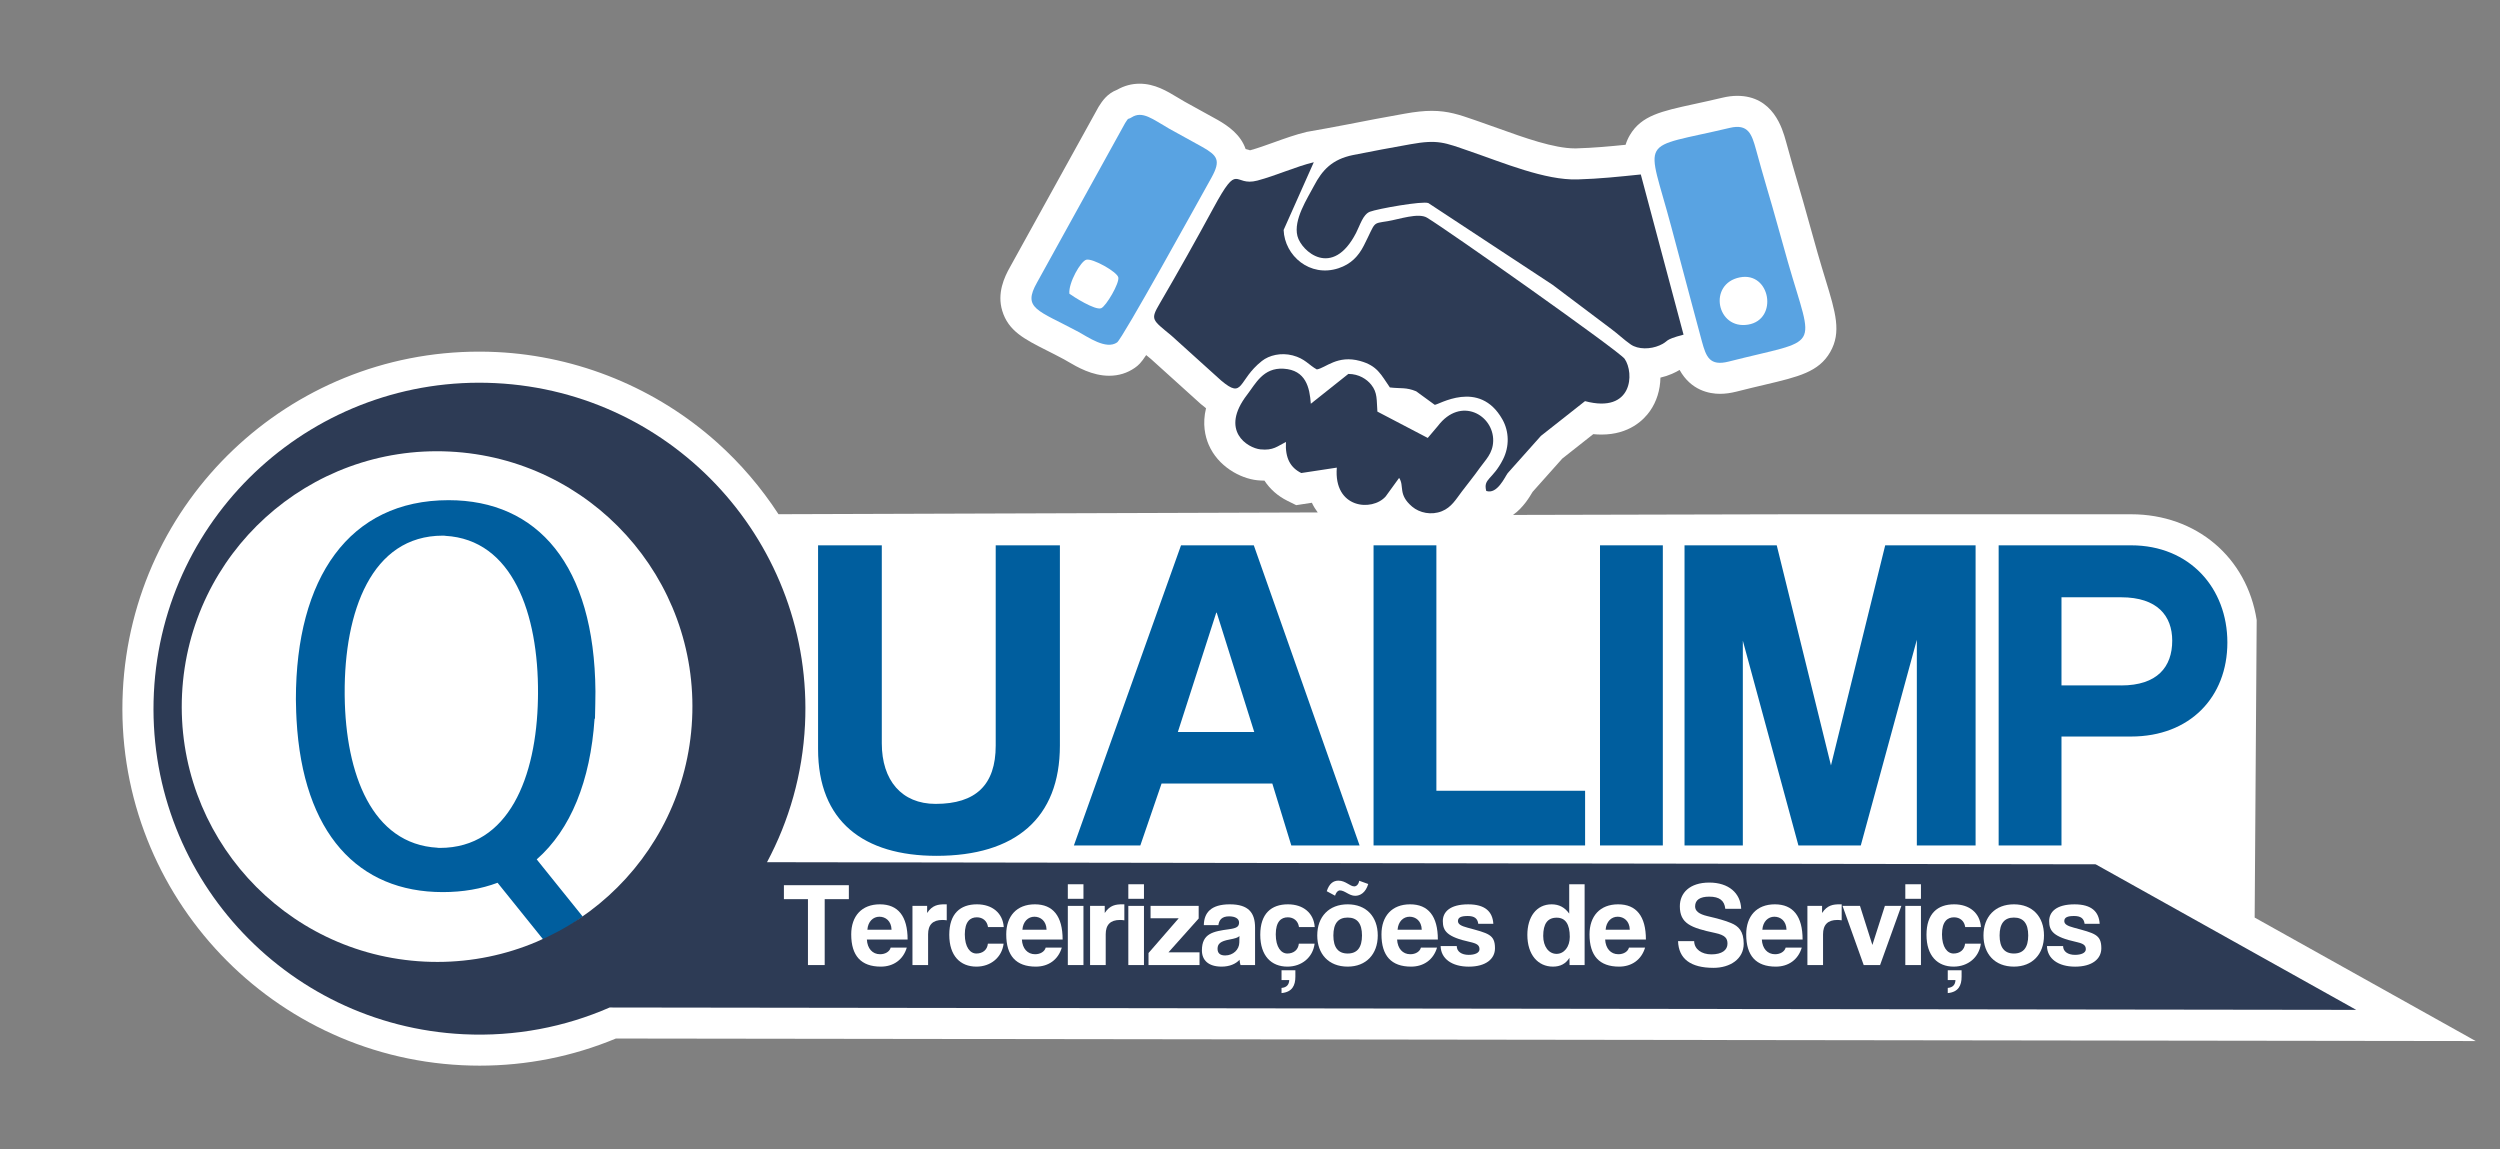
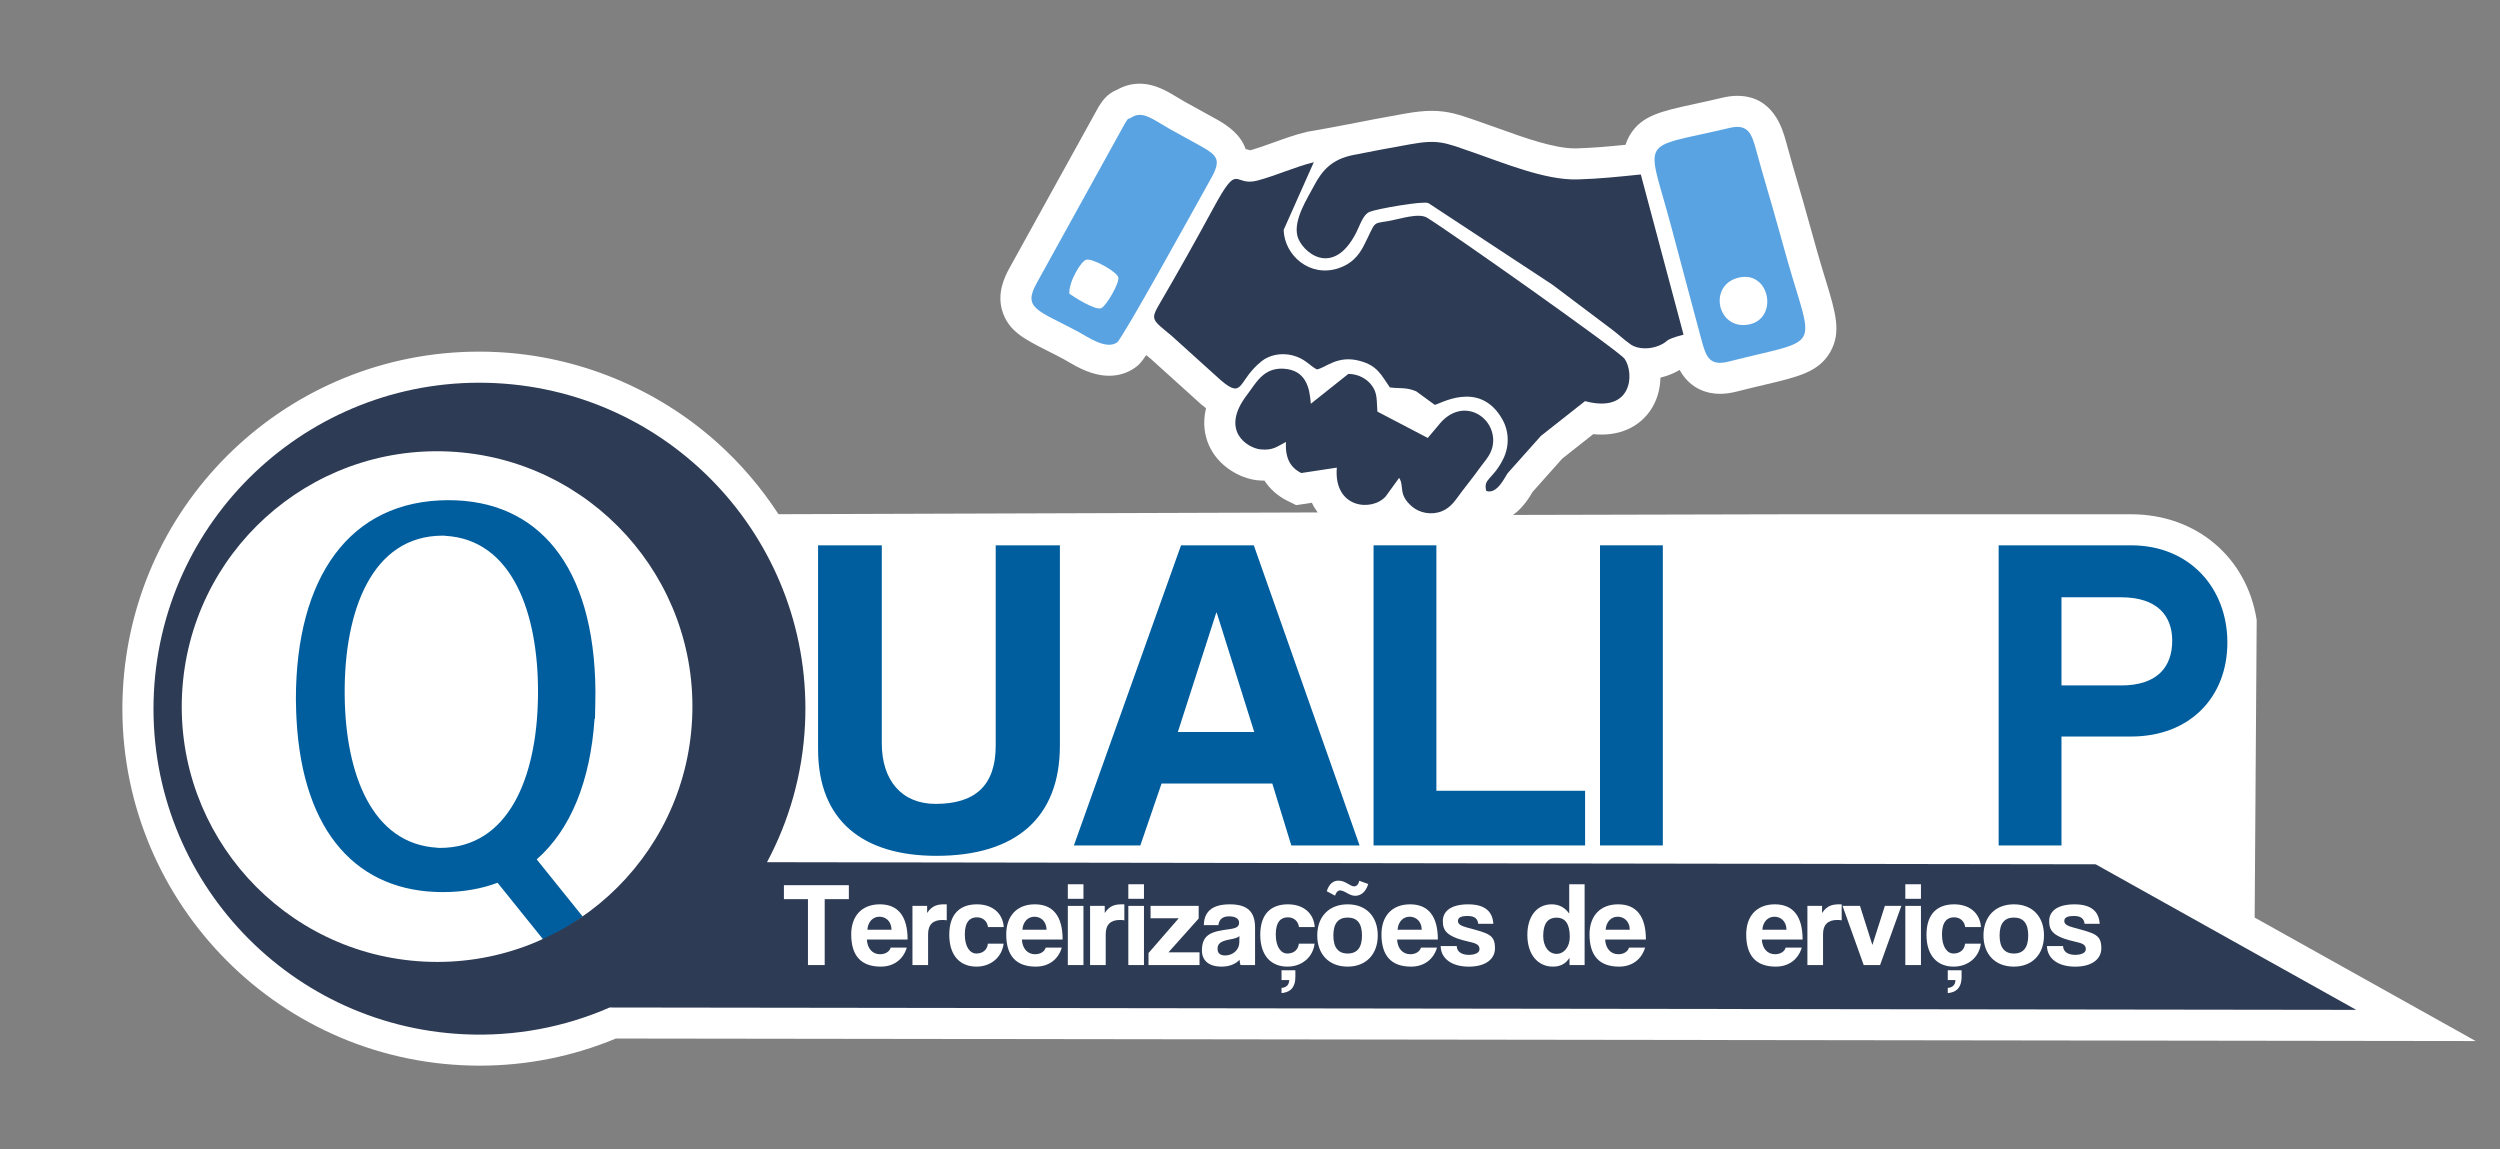
<svg xmlns="http://www.w3.org/2000/svg" version="1.1" id="Camada_1" x="0px" y="0px" viewBox="0 0 1087.47 500" style="enable-background:new 0 0 1087.47 500;" xml:space="preserve">
  <rect x="0" y="0" width="1087.47" height="500" fill="#808080" stroke="none" />
  <style type="text/css">
	.st0{fill:#FFFFFF;}
	.st1{fill-rule:evenodd;clip-rule:evenodd;fill:#FFFFFF;}
	.st2{fill-rule:evenodd;clip-rule:evenodd;fill:#005E9E;}
	.st3{fill-rule:evenodd;clip-rule:evenodd;fill:#2D3B55;}
	.st4{fill:#005E9E;}
	.st5{fill-rule:evenodd;clip-rule:evenodd;fill:#59A3E2;}
</style>
  <path class="st0" d="M980.75,399.13l0.88-129.43c-4.26-27.26-26.27-46-54.63-46H779.64l-121.5,0.29c4.45-3.15,7.17-7.74,8.53-10.04  l12.9-14.47l13.48-10.63c1.22,0.12,2.41,0.18,3.57,0.18c12.11,0,18.42-6.41,21.1-10.23c2.89-4.12,4.46-9.18,4.55-14.54  c1.74-0.4,3.43-0.95,5-1.64c1.36-0.59,2.44-1.16,3.33-1.7c4.99,8.94,12.94,10.39,17.58,10.39c2.25,0,4.66-0.33,7.15-0.96  c4.63-1.18,8.72-2.15,12.38-3.01c14.62-3.46,23.44-5.54,28.41-14.2c4.96-8.64,2.33-17.23-2.02-31.47  c-1.01-3.32-2.16-7.08-3.41-11.44c-1.2-4.18-2.37-8.37-3.56-12.67c-1.82-6.54-3.7-13.3-5.74-20.1c-1.14-3.78-2.15-7.45-3.23-11.35  c0,0-0.91-3.28-1.31-4.69c-1.5-5.4-5.49-19.73-21.16-19.73c-2.03,0-4.19,0.27-6.41,0.8c-4.67,1.11-8.71,1.99-12.29,2.77l-0.1,0.02  c-14.24,3.1-22.84,4.97-27.88,13.42c-0.82,1.37-1.44,2.78-1.9,4.28c-7.03,0.71-13.83,1.34-21.31,1.56  c-0.24,0.01-0.48,0.01-0.72,0.01c-9.13,0-22.01-4.63-33.4-8.73l-0.12-0.04c-2.8-1.01-5.55-2-8.19-2.9l-2.1-0.73  c-6.33-2.19-11.33-3.93-18.46-3.93c-3.39,0-7.17,0.4-11.89,1.25c-8.25,1.49-16.77,3.03-25.07,4.71c-3.99,0.81-13.99,2.59-17.02,3.12  l-0.23,0.04l-0.29,0.06c-4.78,1.15-9.55,2.87-14.17,4.53c-3.52,1.26-7.15,2.57-10.37,3.45c-0.66-0.22-1.31-0.4-1.94-0.55  c-2.13-6.23-7.51-10.01-12.16-12.67c-2.54-1.45-5.12-2.85-7.61-4.2c-2.25-1.22-4.57-2.48-6.77-3.74c-1.03-0.59-2-1.18-3.04-1.8  c-4.67-2.82-9.96-6.01-16.53-6.01c-3.43,0-6.71,0.88-9.77,2.63c-4.44,1.71-6.53,5.01-7.96,7.25l-0.18,0.29l-38.44,69.55  c-2.57,4.52-5.71,11.41-3.41,19.05c2.66,8.81,9.64,12.34,19.3,17.22c2.22,1.12,4.74,2.39,7.55,3.9c0.4,0.22,0.86,0.49,1.41,0.81  l0.17,0.1c4.25,2.49,10.68,6.24,18.1,6.24c4.12,0,7.87-1.16,11.15-3.45c1.57-1.1,2.66-2.09,4.94-5.54c0.25,0.21,2.07,1.7,2.07,1.7  l21.58,19.49l0.2,0.17c0.62,0.52,1.36,1.13,2.18,1.76c-1.66,6.83-0.37,12.29,1.14,15.82c4.07,9.54,13.78,14.72,21.1,15.5  c1.08,0.11,2.15,0.17,3.17,0.17c2.42,3.71,5.84,6.72,9.99,8.78l3.82,1.89l6.82-1.04c0.75,1.58,1.62,2.97,2.54,4.21l-234.55,0.77  c-7.54-11.59-16.52-22.07-26.7-31.19c-26.41-23.63-60.43-37.61-95.8-39.34c-2.56-0.13-5.15-0.19-7.71-0.19  c-82.85,0-150.93,64.87-155,147.69c-4.19,85.52,61.98,158.51,147.5,162.71c2.54,0.12,5.13,0.19,7.69,0.19  c20.48,0,40.42-3.97,59.29-11.8l809,1.1L980.75,399.13z" />
  <g>
    <path class="st1" d="M195.63,195.31c61.88,3.03,109.59,55.66,106.55,117.54c-3.03,61.88-55.66,109.59-117.54,106.55   c-61.88-3.03-109.59-55.65-106.55-117.53C81.12,239.99,133.75,192.28,195.63,195.31" />
    <path class="st2" d="M258.63,312.64c0.06-0.02,0.12-0.03,0.18-0.05c0.1-2.32,0.2-10.94,0.2-11.84   c-0.43-54.98-25.17-83.18-63.88-83.18c-43.32,0-66.42,33.91-66.42,86.6c0,3.05,0.25,8.89,0.28,8.89   c2.74,49.58,26.87,74.99,63.61,74.99c8.79,0,16.74-1.4,23.84-4.06l20.22,25.13c5.92-2.92,11.55-6.41,16.82-10.42l-20.02-24.88   C248.26,360.86,256.81,339.67,258.63,312.64z M191.35,368.83c-0.36,0-0.7-0.03-1.05-0.04c0-0.01,0-0.03,0-0.04   c-28.55-1.57-39.94-32.19-40.36-65.8l0,0c0-0.4-0.01-0.81-0.01-1.21c-0.21-35.61,11.59-68.74,42.68-68.74   c0.36,0,0.7,0.03,1.05,0.04c0,0.01,0,0.03,0,0.04c29.36,1.61,40.58,33.95,40.37,68.66c0,0.73-0.02,1.47-0.03,2.2   C233.37,338.05,221.32,368.83,191.35,368.83z" />
    <path class="st3" d="M1024.93,439.28l-113.35-63.32l-577.94-0.92c9.58-17.92,15.46-38.19,16.53-59.83   C354,237,293.71,170.49,215.5,166.65c-78.21-3.83-144.72,56.46-148.56,134.67c-3.83,78.21,56.46,144.72,134.67,148.56   c22.58,1.11,44.18-3.16,63.58-11.63L1024.93,439.28z M184.69,418.29c-61.27-3-108.5-55.11-105.5-116.37   c3-61.27,55.11-108.5,116.37-105.5c61.27,3,108.5,55.11,105.5,116.37C298.06,374.07,245.96,421.3,184.69,418.29z" />
    <g>
      <path class="st4" d="M433.12,237.21h27.92v87.1c0,31.66-19.47,47.97-53.68,47.97c-31.66,0-51.51-14.94-51.51-46.4v-88.67h27.72    v86.12c0,16.12,8.65,26.35,23.4,26.35c17.5,0,26.15-8.26,26.15-25.36V237.21z" />
    </g>
    <g>
      <path class="st4" d="M561.7,367.76l-8.26-26.94h-48.17l-9.24,26.94h-28.9l46.6-130.55h31.66l46.01,130.55H561.7z M529.26,266.5    h-0.2l-16.71,51.91h33.23L529.26,266.5z" />
    </g>
    <g>
      <path class="st4" d="M597.48,367.76V237.21h27.33v106.76h64.69v23.79H597.48z" />
    </g>
    <g>
      <path class="st4" d="M695.98,367.76V237.21h27.33v130.55L695.98,367.76L695.98,367.76z" />
    </g>
    <g>
-       <path class="st4" d="M833.8,367.76V278.3l-24.38,89.46h-27.13l-24.18-89.07v89.07h-25.36V237.21h40.11l23.59,95.75l23.59-95.75    h39.32v130.55L833.8,367.76L833.8,367.76z" />
-     </g>
+       </g>
    <g>
      <path class="st4" d="M869.39,367.76V237.21H927c25.56,0,41.88,18.68,41.88,42.27c0,23.79-16.32,40.9-41.88,40.9h-30.28v47.39    L869.39,367.76L869.39,367.76z M922.67,298.16c15.73,0,22.22-8.06,22.22-19.47c0-10.81-6.49-18.88-22.22-18.88h-25.95v38.34h25.95    V298.16z" />
    </g>
    <g>
      <path class="st0" d="M351.45,419.79v-28.67h-10.46v-6.07h28.25v6.07h-10.51v28.67H351.45z" />
      <path class="st0" d="M377.08,408.7c0.21,3.87,2.41,6.38,5.75,6.38c2.2,0,4.13-1.1,4.6-2.88h7.01c-1.57,5.28-5.81,8.27-11.3,8.27    c-8.58,0-12.87-4.71-12.87-14.02c0-7.95,4.55-13.08,12.45-13.08c7.9,0,12.08,5.13,12.08,15.33H377.08z M387.81,404.41    c-0.1-3.82-2.62-5.65-5.28-5.65c-2.72,0-4.97,2.09-5.23,5.65H387.81z" />
      <path class="st0" d="M396.91,419.79v-25.74h6.38v3.09c2.25-3.45,4.86-3.77,7.64-3.77h0.89v6.96c-0.63-0.1-1.26-0.16-1.88-0.16    c-4.19,0-6.23,2.09-6.23,6.23v13.39L396.91,419.79L396.91,419.79z" />
      <path class="st0" d="M436.56,410.48c-0.73,5.96-5.6,9.99-11.82,9.99c-7.01,0-11.82-4.66-11.82-13.86    c0-9.21,4.81-13.24,12.03-13.24c6.7,0,11.25,3.82,11.67,9.89h-6.85c-0.37-2.67-2.3-4.24-4.86-4.24c-2.88,0-5.23,1.83-5.23,7.43    s2.35,8.32,5.02,8.32c2.67,0,4.76-1.52,5.02-4.29L436.56,410.48L436.56,410.48z" />
      <path class="st0" d="M444.51,408.7c0.21,3.87,2.41,6.38,5.75,6.38c2.2,0,4.13-1.1,4.6-2.88h7.01c-1.57,5.28-5.81,8.27-11.3,8.27    c-8.58,0-12.87-4.71-12.87-14.02c0-7.95,4.55-13.08,12.45-13.08c7.9,0,12.08,5.13,12.08,15.33H444.51z M455.24,404.41    c-0.1-3.82-2.62-5.65-5.28-5.65c-2.72,0-4.97,2.09-5.23,5.65H455.24z" />
      <path class="st0" d="M464.49,390.97v-6.33h6.8v6.33H464.49z M464.49,419.79v-25.74h6.8v25.74H464.49z" />
      <path class="st0" d="M474.17,419.79v-25.74h6.38v3.09c2.25-3.45,4.86-3.77,7.64-3.77h0.89v6.96c-0.63-0.1-1.26-0.16-1.88-0.16    c-4.19,0-6.23,2.09-6.23,6.23v13.39L474.17,419.79L474.17,419.79z" />
      <path class="st0" d="M490.81,390.97v-6.33h6.8v6.33H490.81z M490.81,419.79v-25.74h6.8v25.74H490.81z" />
      <path class="st0" d="M499.59,419.79v-5.23l13.13-15.12h-12.24v-5.39h20.93v5.49l-13.13,14.7h13.5v5.55L499.59,419.79    L499.59,419.79z" />
      <path class="st0" d="M539.61,419.79c-0.21-0.63-0.37-1.52-0.42-2.3c-1.62,1.78-4.34,2.98-7.79,2.98c-5.86,0-8.58-2.88-8.58-7.06    c0-7.43,4.97-8.27,11.82-9.21c3.4-0.47,4.34-1.15,4.34-2.93c0-1.67-1.67-2.67-4.34-2.67c-3.09,0-4.34,1.52-4.66,3.82h-6.33    c0.1-5.33,3.03-9.05,11.3-9.05c8.16,0,10.99,3.66,10.99,10.15v16.27L539.61,419.79L539.61,419.79z M539.14,407.18    c-0.68,0.68-1.88,1.05-4.39,1.52c-3.87,0.73-5.13,1.83-5.13,4.03c0,1.93,1.15,2.88,3.3,2.88c3.51,0,6.12-2.56,6.17-5.6    L539.14,407.18z" />
      <path class="st0" d="M571.84,410.48c-0.73,5.96-5.6,9.99-11.82,9.99c-7.01,0-11.82-4.66-11.82-13.86    c0-9.21,4.81-13.24,12.03-13.24c6.7,0,11.25,3.82,11.66,9.89h-6.85c-0.37-2.67-2.3-4.24-4.87-4.24c-2.88,0-5.23,1.83-5.23,7.43    s2.36,8.32,5.02,8.32c2.67,0,4.76-1.52,5.02-4.29L571.84,410.48L571.84,410.48z M557.45,429.73c2.14-0.16,3.29-1.36,3.35-3.4    h-3.35v-4.29h6.02v2.82c0,3.77-1.36,6.7-6.02,7.12L557.45,429.73L557.45,429.73z" />
      <path class="st0" d="M572.99,406.92c0-8.16,5.08-13.55,13.24-13.55c8.06,0,13.08,5.34,13.08,13.55c0,8.16-5.08,13.55-13.08,13.55    C577.9,420.47,572.99,414.92,572.99,406.92z M595.17,384.53c-1.15,3.77-3.45,5.13-5.7,5.13c-2.67,0-4.45-2.35-6.7-2.35    c-0.42,0-1.41,0.37-2.04,2.3l-3.61-1.94c1.1-3.4,2.93-4.6,5.08-4.6c3.19,0,4.97,2.51,6.96,2.51c0.63,0,1.78-0.63,2.09-2.46    L595.17,384.53z M592.45,406.92c0-5.23-2.09-7.79-6.22-7.79s-6.23,2.56-6.23,7.79s2.09,7.85,6.23,7.85    S592.45,412.15,592.45,406.92z" />
      <path class="st0" d="M607.72,408.7c0.21,3.87,2.41,6.38,5.76,6.38c2.2,0,4.13-1.1,4.6-2.88h7.01c-1.57,5.28-5.81,8.27-11.3,8.27    c-8.58,0-12.87-4.71-12.87-14.02c0-7.95,4.55-13.08,12.45-13.08s12.08,5.13,12.08,15.33H607.72z M618.44,404.41    c-0.1-3.82-2.61-5.65-5.28-5.65c-2.72,0-4.97,2.09-5.23,5.65H618.44z" />
      <path class="st0" d="M643.03,401.85c-0.31-2.35-1.67-3.4-4.6-3.4c-2.77,0-4.24,0.58-4.24,2.2c0,1.41,1.46,2.15,4.18,2.88    c9,2.46,11.93,2.93,11.93,8.95c0,4.6-3.92,8-11.4,8c-7.38,0-12.14-3.5-12.24-8.95h7.01c0,2.41,2.14,3.82,5.18,3.82    c2.56,0,4.71-0.78,4.71-2.46c0-1.88-1.36-2.51-4.13-3.14c-9.99-2.2-11.82-4.76-11.82-9.1c0-3.87,2.98-7.27,11.04-7.27    c7.38,0,10.62,3.19,10.93,8.47L643.03,401.85L643.03,401.85z" />
      <path class="st0" d="M682.74,419.79l-0.05-3.14c-1.62,2.61-4.03,3.82-7.17,3.82c-6.49,0-11.14-5.13-11.14-13.81    c0-7.79,3.92-13.29,10.57-13.29c3.19,0,5.7,1.31,7.64,4.03v-12.76h6.7v35.15L682.74,419.79L682.74,419.79z M682.84,407.55    c0-5.6-1.93-8.37-5.7-8.37c-3.98,0-5.86,2.67-5.86,7.95c0,4.6,2.41,7.79,5.81,7.79C680.33,414.92,682.84,411.89,682.84,407.55z" />
      <path class="st0" d="M698.22,408.7c0.21,3.87,2.41,6.38,5.76,6.38c2.2,0,4.13-1.1,4.6-2.88h7.01c-1.57,5.28-5.81,8.27-11.3,8.27    c-8.58,0-12.87-4.71-12.87-14.02c0-7.95,4.55-13.08,12.45-13.08s12.08,5.13,12.08,15.33H698.22z M708.94,404.41    c-0.1-3.82-2.61-5.65-5.28-5.65c-2.72,0-4.97,2.09-5.23,5.65H708.94z" />
-       <path class="st0" d="M750.48,395.31c-0.37-3.56-2.51-5.28-6.96-5.28c-4.03,0-6.17,1.41-6.17,4.24c0,1.99,1.62,3.35,5.39,4.24    c4.45,1.05,7.59,1.88,10.31,3.03c3.14,1.31,5.44,3.45,5.44,9c0,6.64-5.96,10.46-13.13,10.46c-10.04,0-15.17-3.98-15.43-11.61h7.01    c0.05,3.5,3.24,5.75,7.48,5.75c4.55,0,7.01-1.83,7.01-4.65c0-2.3-0.94-3.72-5.39-4.66c-10.62-2.25-15.33-4.13-15.33-11.61    c0-5.76,4.24-10.31,12.82-10.31c8.37,0,13.6,4.55,13.86,11.41h-6.91V395.31z" />
      <path class="st0" d="M766.38,408.7c0.21,3.87,2.41,6.38,5.76,6.38c2.2,0,4.13-1.1,4.6-2.88h7.01c-1.57,5.28-5.81,8.27-11.3,8.27    c-8.58,0-12.87-4.71-12.87-14.02c0-7.95,4.55-13.08,12.45-13.08s12.08,5.13,12.08,15.33H766.38z M777.11,404.41    c-0.1-3.82-2.61-5.65-5.28-5.65c-2.72,0-4.97,2.09-5.23,5.65H777.11z" />
      <path class="st0" d="M786.2,419.79v-25.74h6.38v3.09c2.25-3.45,4.87-3.77,7.64-3.77h0.89v6.96c-0.63-0.1-1.26-0.16-1.88-0.16    c-4.19,0-6.23,2.09-6.23,6.23v13.39L786.2,419.79L786.2,419.79z" />
      <path class="st0" d="M810.69,419.79l-9.21-25.74h7.59l5.39,17l5.44-17h7.17l-9.26,25.74H810.69z" />
      <path class="st0" d="M828.79,390.97v-6.33h6.8v6.33H828.79z M828.79,419.79v-25.74h6.8v25.74H828.79z" />
      <path class="st0" d="M861.64,410.48c-0.73,5.96-5.6,9.99-11.82,9.99c-7.01,0-11.82-4.66-11.82-13.86    c0-9.21,4.81-13.24,12.03-13.24c6.7,0,11.25,3.82,11.66,9.89h-6.85c-0.37-2.67-2.3-4.24-4.87-4.24c-2.88,0-5.23,1.83-5.23,7.43    s2.36,8.32,5.02,8.32c2.67,0,4.76-1.52,5.02-4.29L861.64,410.48L861.64,410.48z M847.25,429.73c2.14-0.16,3.29-1.36,3.35-3.4    h-3.35v-4.29h6.02v2.82c0,3.77-1.36,6.7-6.02,7.12V429.73z" />
      <path class="st0" d="M862.79,406.92c0-8.16,5.07-13.55,13.24-13.55c8.06,0,13.08,5.34,13.08,13.55c0,8.16-5.08,13.55-13.08,13.55    C867.71,420.47,862.79,414.92,862.79,406.92z M882.25,406.92c0-5.23-2.09-7.79-6.22-7.79c-4.13,0-6.23,2.56-6.23,7.79    s2.09,7.85,6.23,7.85C880.16,414.77,882.25,412.15,882.25,406.92z" />
      <path class="st0" d="M906.78,401.85c-0.31-2.35-1.67-3.4-4.6-3.4c-2.77,0-4.24,0.58-4.24,2.2c0,1.41,1.46,2.15,4.18,2.88    c9,2.46,11.93,2.93,11.93,8.95c0,4.6-3.92,8-11.4,8c-7.38,0-12.14-3.5-12.24-8.95h7.01c0,2.41,2.14,3.82,5.18,3.82    c2.56,0,4.71-0.78,4.71-2.46c0-1.88-1.36-2.51-4.13-3.14c-9.99-2.2-11.82-4.76-11.82-9.1c0-3.87,2.98-7.27,11.04-7.27    c7.38,0,10.62,3.19,10.93,8.47L906.78,401.85L906.78,401.85z" />
    </g>
    <path class="st3" d="M572.8,160.7c3.85-0.62,8.95-6.44,18.87-3.67c7.51,2.09,9.02,5.9,12.91,11.5c4.68,0.58,7.02-0.16,11.44,1.68   l8.05,5.87c1.26,0.33,19.42-11.54,29.49,6.43c2.89,5.15,3.08,11.66,0.24,17.3c-4.52,8.98-8.72,8.27-7.3,13.75   c4.77,1.64,8.1-6.1,9.34-7.76l14.44-16.19l19.18-15.12c20.79,5.54,21.52-12.24,17.23-18.41c-2.29-3.29-76.59-55.74-85.96-61.39   c-3.76-2.26-12.1,0.7-17.12,1.52c-7,1.15-4.96,0-10.35,10.6c-2.35,4.62-5.6,8.08-11.03,9.87c-12.44,4.11-23.45-5.44-23.87-16.65   l13.12-29.46c-7.74,1.86-16.44,5.83-24.54,7.98c-10.63,2.82-7.92-8.74-19.11,11.92c-7.62,14.06-15.34,27.81-23.39,41.61   c-4.1,7.03-3.35,6.9,5.09,13.9l21.63,19.53c9.98,8.42,7.07-0.03,17.73-8.47c3.2-2.53,8.31-3.76,13.41-2.44   C567.69,156,569.34,158.81,572.8,160.7" />
    <path class="st3" d="M732.32,145.57l-18.59-69.68c-9.63,0.98-17.87,1.88-27.53,2.16c-14.16,0.42-32.18-7.23-47.23-12.39   c-10.52-3.61-13.4-5.09-25.46-2.91c-8.36,1.51-16.78,3.03-24.95,4.69c-9.13,1.86-13.39,6.55-16.97,13.37   c-2.91,5.56-9.04,14.78-7.22,21.88c1.69,6.6,15.22,18.66,25.53-1.42c1.75-3.42,2.98-8,5.99-9.17c3.28-1.27,22.99-4.78,25.44-3.76   l54.01,35.54l25.56,19.24c2.93,2.16,5.53,4.7,8.44,6.71c3.27,2.25,8.57,2.14,12.55,0.41C726.36,148.3,723.09,148.01,732.32,145.57" />
    <path class="st5" d="M752.41,55.63c-40.35,9.58-36.1,2.84-25.36,43.26c2.98,11.22,5.83,22.01,8.81,33.05   c1.47,5.43,2.96,11.11,4.44,16.55c1.83,6.69,3.36,10.91,11.7,8.78c40.67-10.37,37.03-3.88,25.71-43.31   c-3.11-10.82-5.98-21.71-9.26-32.61c-1.66-5.52-3.06-10.78-4.61-16.31C762,58.43,760.51,53.7,752.41,55.63" />
    <path class="st5" d="M492.24,51.05c-1.85,1.18-1.03-0.33-2.82,2.48l-38.29,69.3c-6.53,11.49,0.19,11.98,18.09,21.59   c3.93,2.11,11.93,7.86,16.7,4.53c2.36-1.65,34.55-59.99,41.03-71.63c4.28-7.68,2.54-9.68-3.97-13.4c-4.83-2.76-9.66-5.24-14.4-7.95   C501.36,51.83,496.95,48.04,492.24,51.05" />
    <path class="st3" d="M559.37,192.24c-0.4,7.12,2.01,11.21,6.67,13.52l15.46-2.35c-1.47,17.83,15.35,19.22,21.25,12.54l5.85-8.07   c2.41,3.58-0.65,7.14,5.65,12.49c3.24,2.75,8.39,3.84,12.95,2c4.19-1.7,6.09-5.15,8.73-8.62c2.55-3.36,5.29-6.72,7.8-10.27   c2.36-3.34,5.68-6.23,5.79-11.71c0.22-11.27-14.16-19.49-24.03-6.51l-4.44,5.24l-21.9-11.46c-0.39-4.99,0.13-8.18-2.67-11.68   c-1.9-2.38-5.33-4.7-9.97-4.71l-16.32,12.98c-0.49-7.02-2.14-14.66-11.83-15.25c-8.91-0.55-12.23,6.59-15.83,11.26   c-12.16,15.74,0.2,23.24,5.73,23.83C553.9,196.05,555.63,194.1,559.37,192.24" />
    <path class="st1" d="M756.83,120.65c-14,2.76-10.15,22.88,3.62,20.55C773.65,138.96,770.12,118.03,756.83,120.65" />
    <path class="st1" d="M465.17,127.76c1.66,1.23,11.22,7.35,13.83,6.31c2.12-0.85,8.07-10.96,7.44-13.45   c-0.62-2.43-11.1-8.34-13.9-7.65C470.13,113.56,464.7,123.04,465.17,127.76" />
  </g>
</svg>